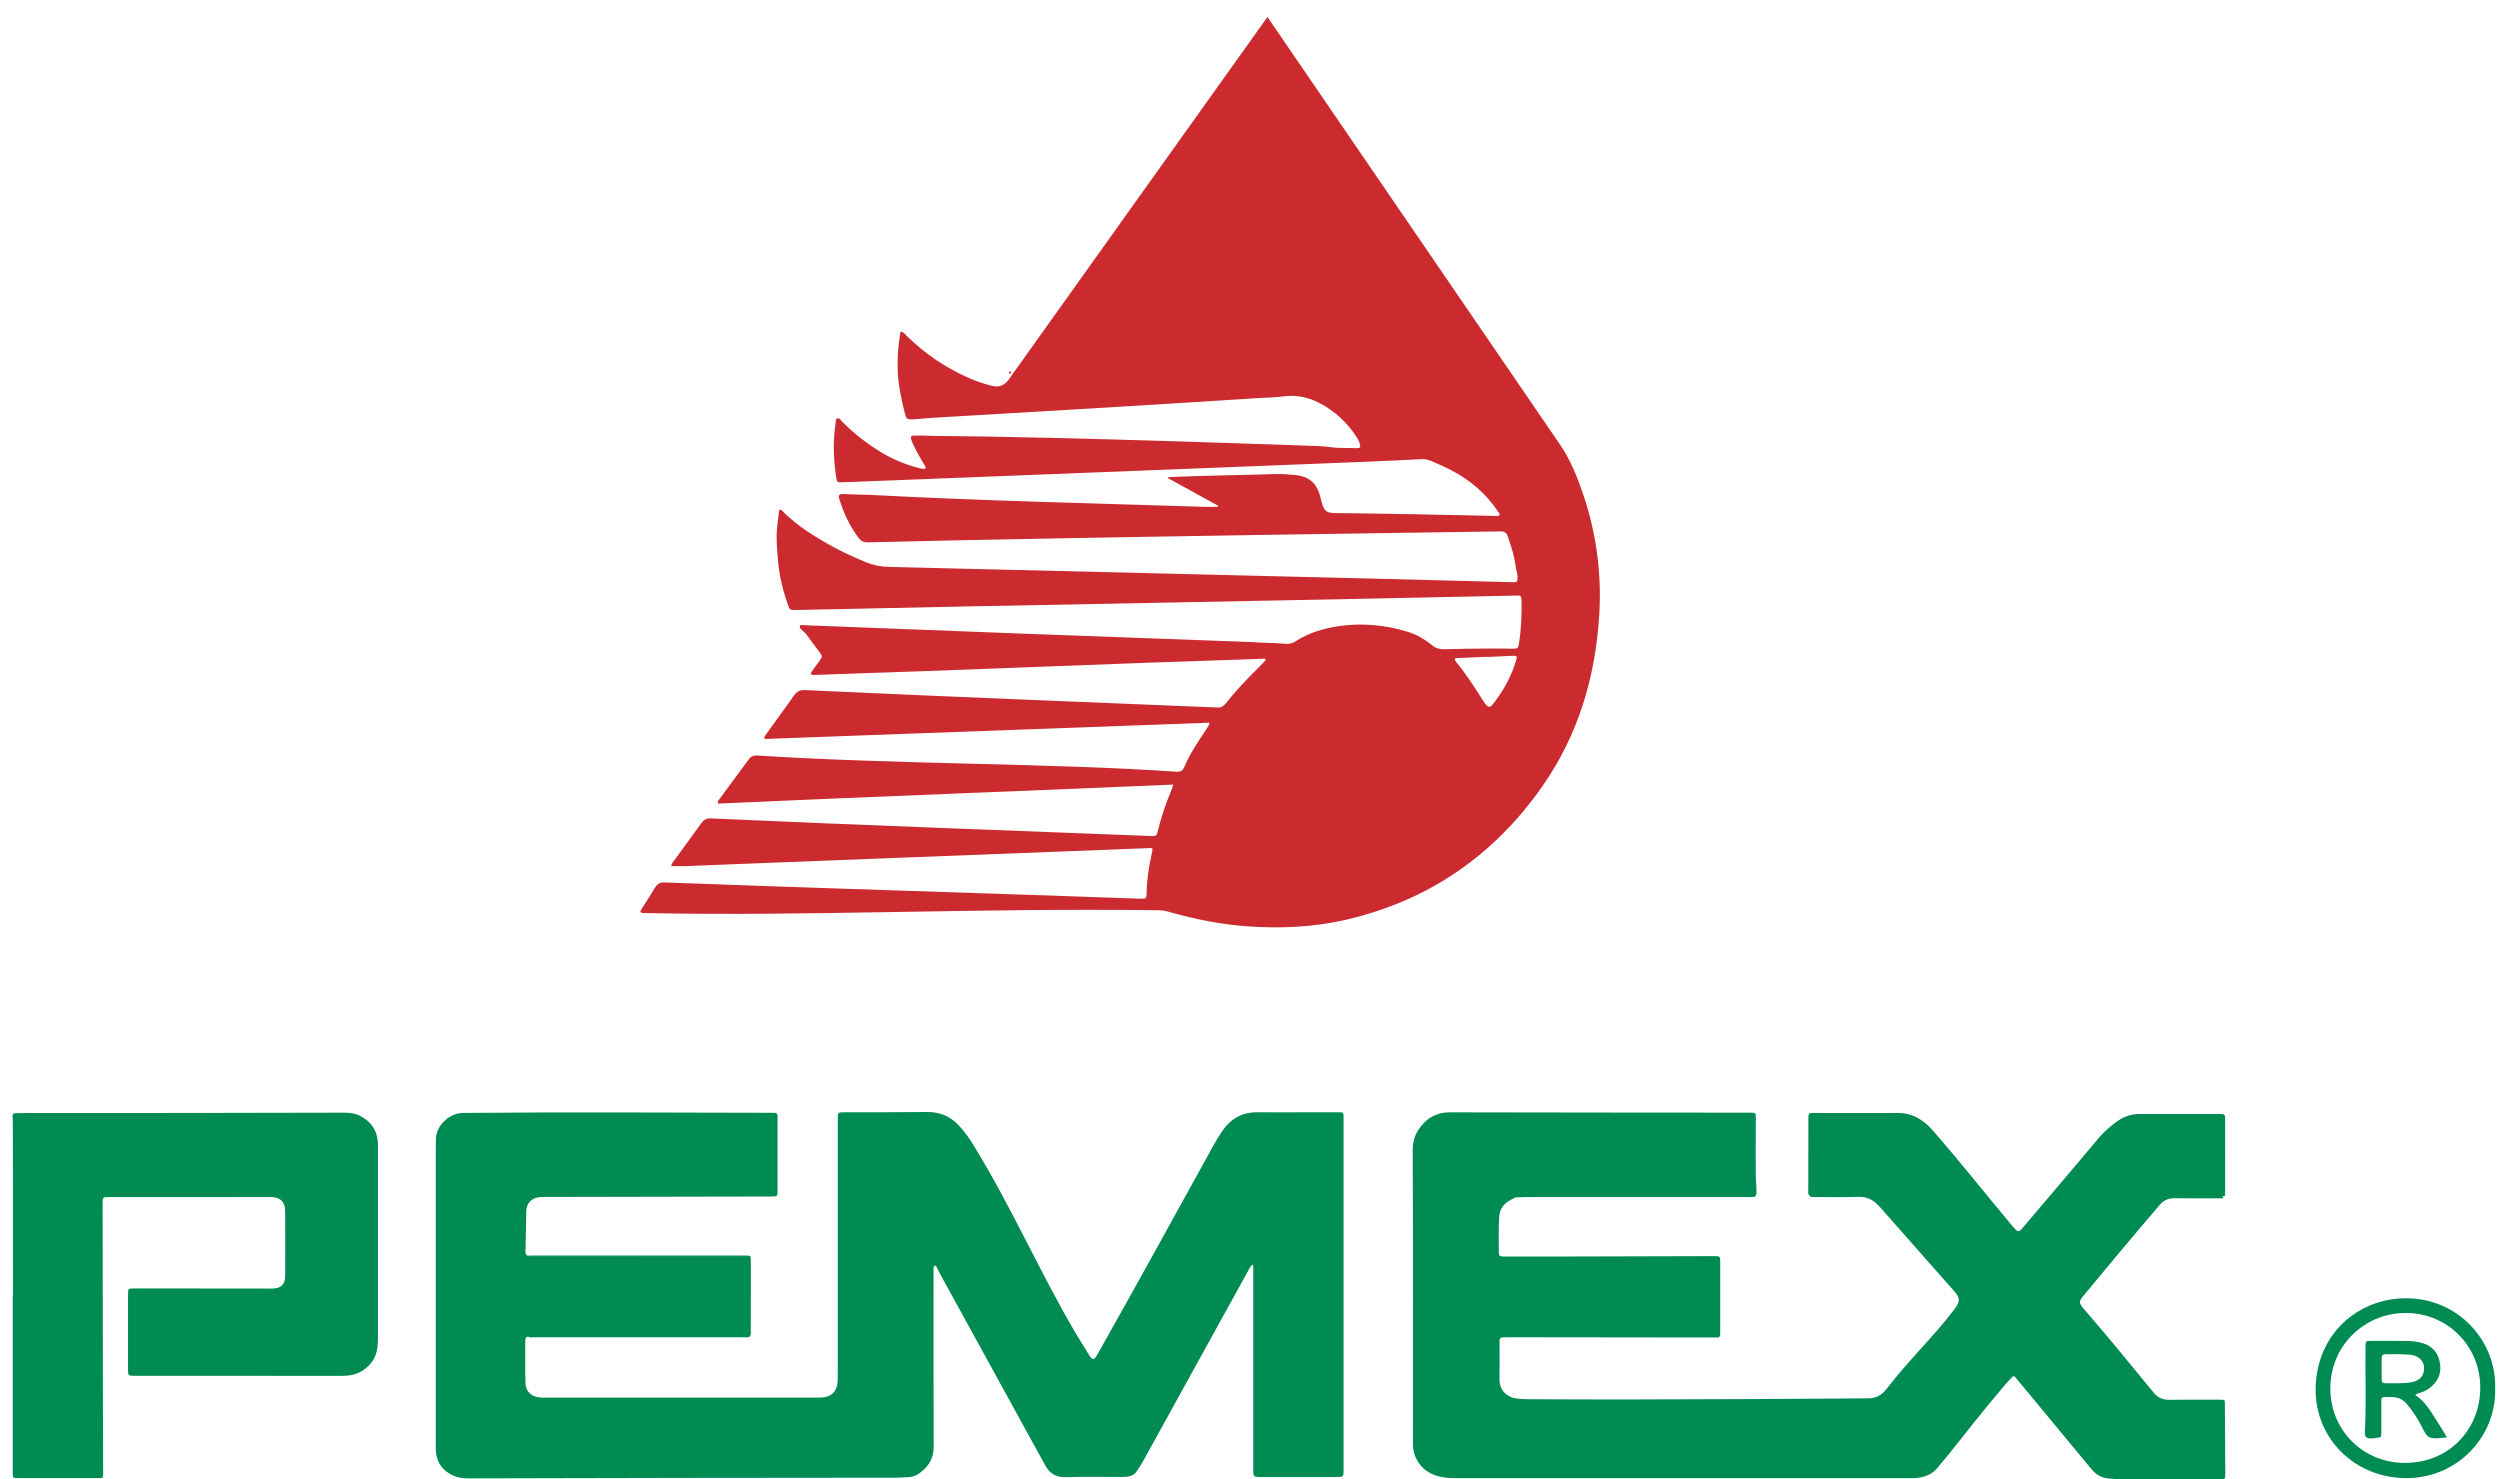
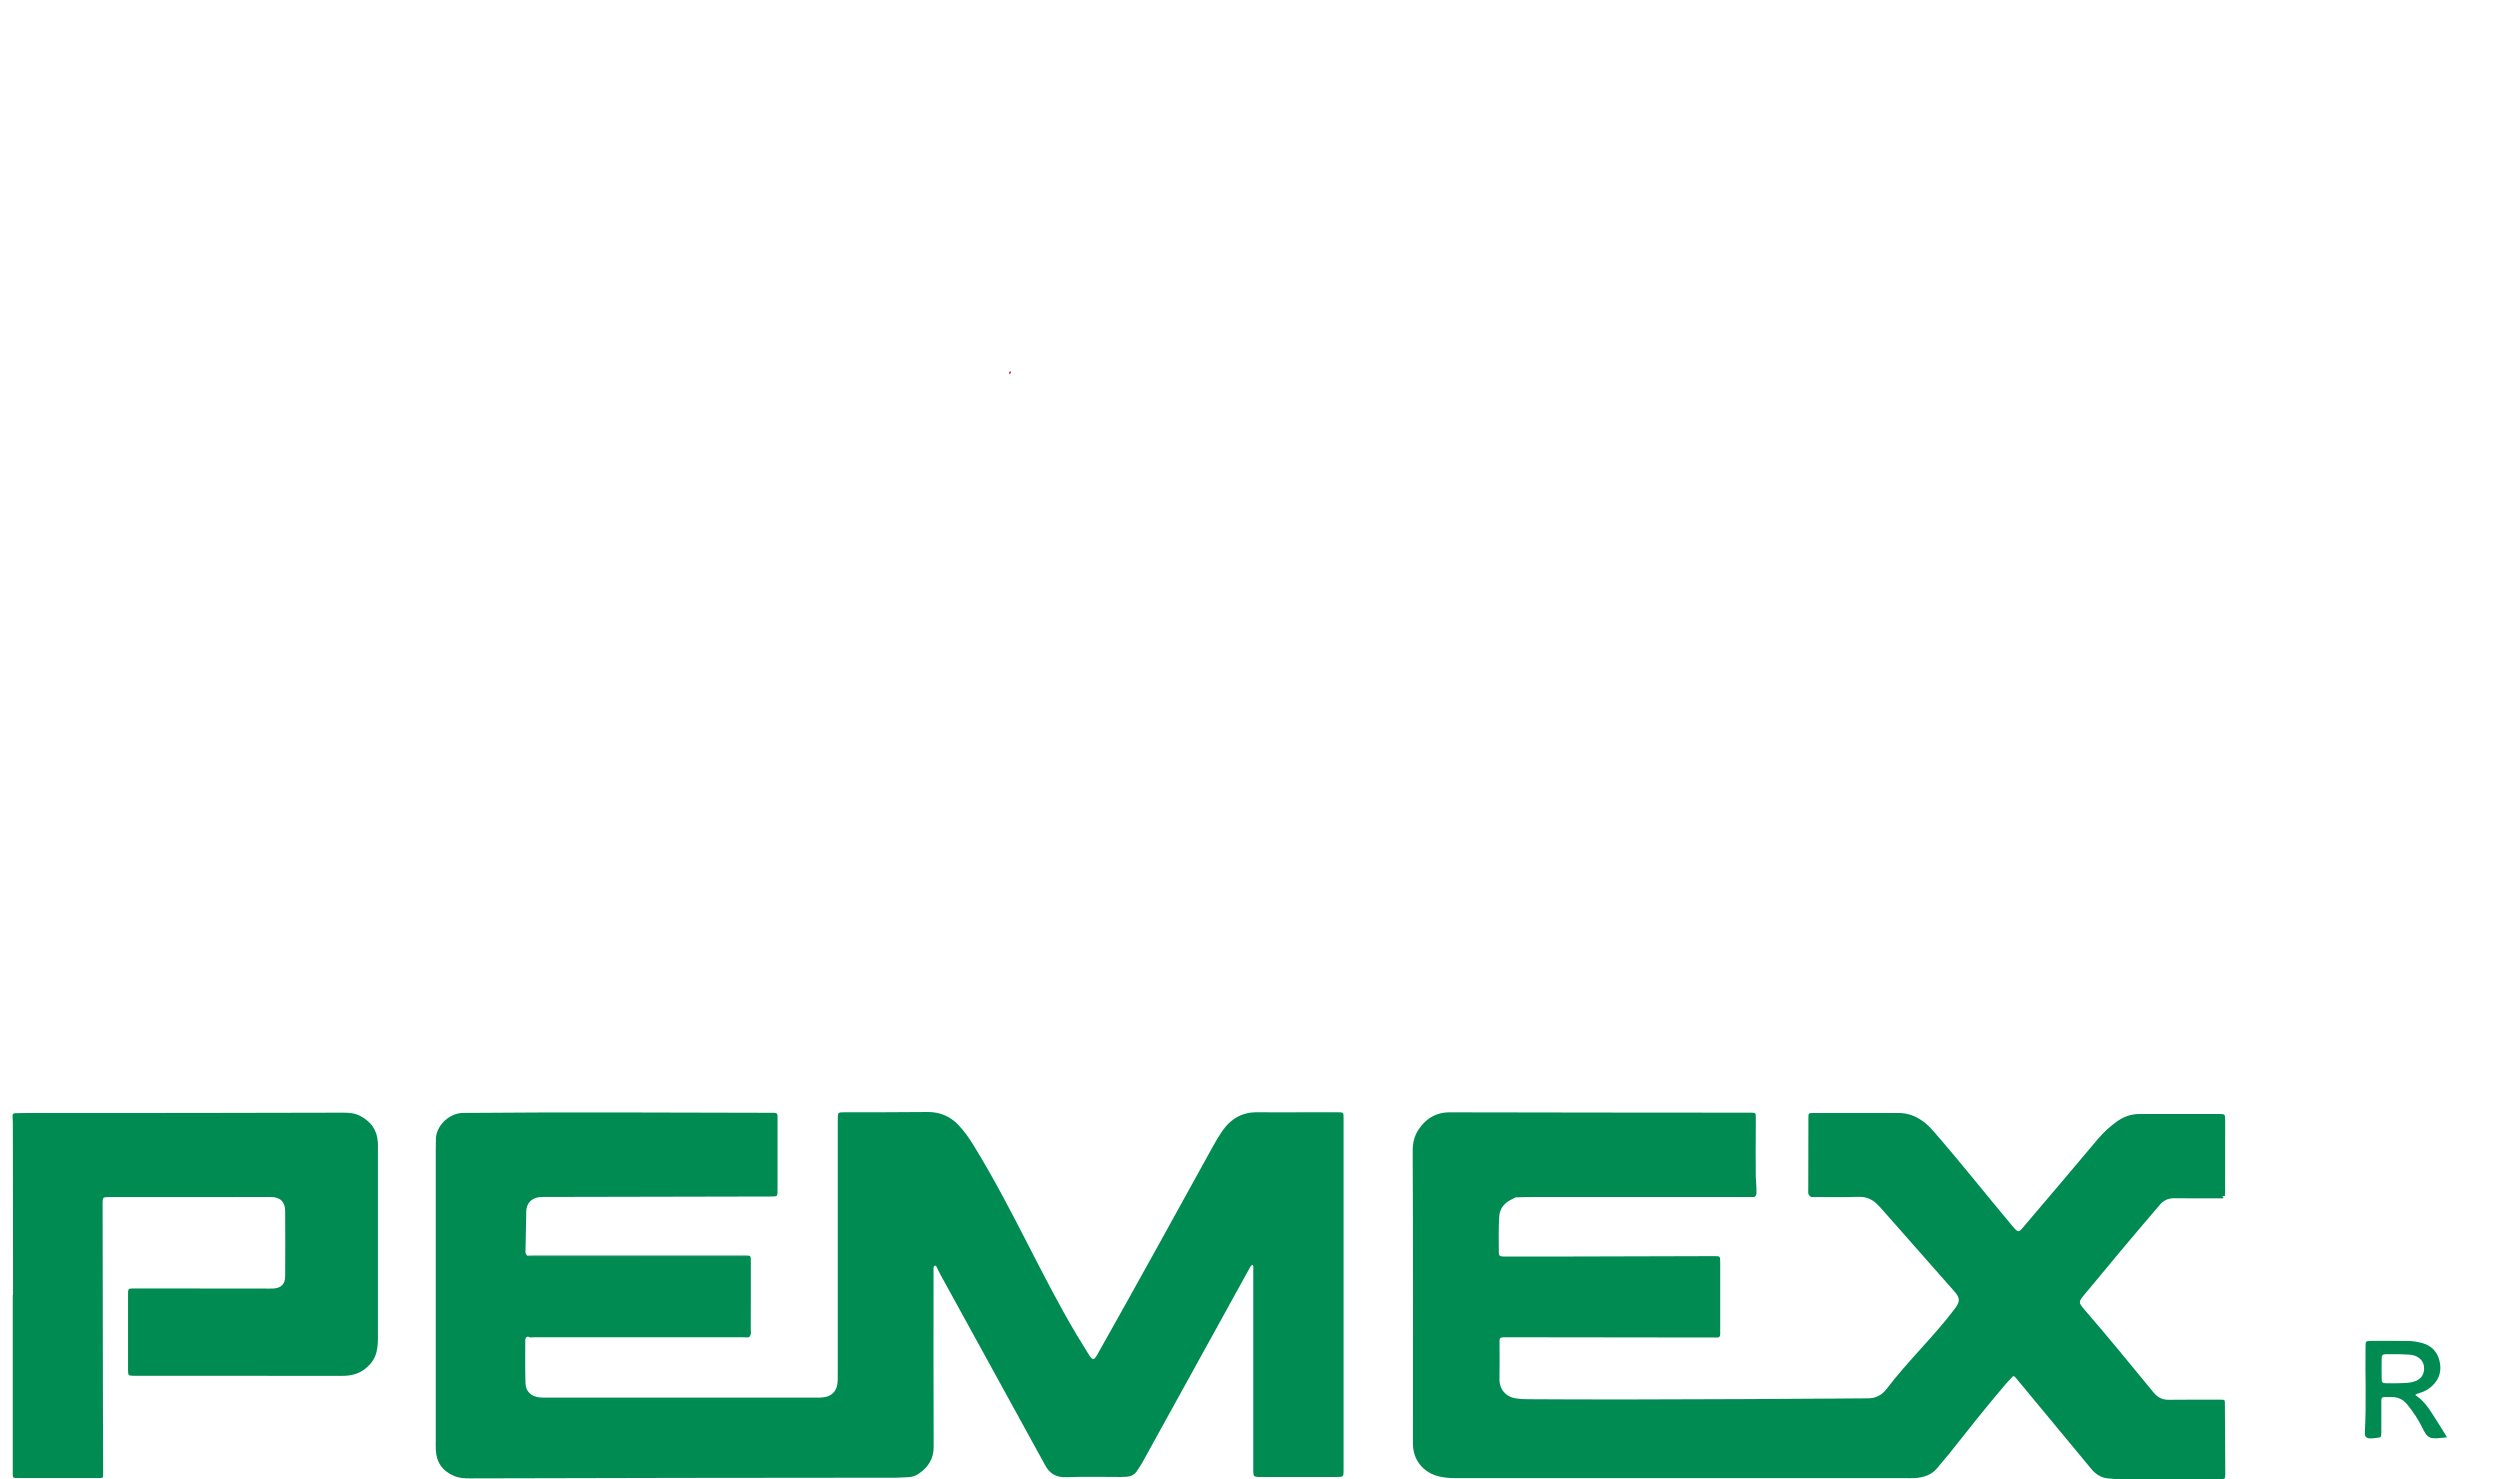
<svg xmlns="http://www.w3.org/2000/svg" width="120" height="71" viewBox="0 0 120 71" fill="none">
  <g clip-path="url(#clip0_1836_3193)">
-     <path d="M60.838 0.815C57.142 5.986 52.529 12.463 48.422 18.213C48.225 18.491 47.973 18.606 47.629 18.523C47.23 18.427 46.848 18.296 46.475 18.13C45.369 17.642 44.384 16.969 43.52 16.12C43.44 16.04 43.373 15.928 43.227 15.916C43.115 16.544 43.064 17.167 43.09 17.798C43.115 18.491 43.265 19.161 43.431 19.831C43.501 20.115 43.536 20.137 43.832 20.131C43.883 20.128 43.934 20.122 43.985 20.118C44.266 20.096 44.543 20.067 44.824 20.051C49.873 19.756 55.006 19.454 60.216 19.12C60.675 19.084 61.134 19.091 61.59 19.027C62.199 18.944 62.776 19.056 63.318 19.337C64.067 19.723 64.666 20.278 65.122 20.986C65.182 21.079 65.233 21.178 65.265 21.283C65.322 21.468 65.297 21.513 65.099 21.513C64.844 21.513 64.589 21.494 64.334 21.497C63.993 21.503 63.665 21.417 63.324 21.414C63.324 21.414 51.304 20.966 44.766 20.922C44.476 20.913 44.189 20.903 43.899 20.907C43.714 20.91 43.692 20.948 43.749 21.127C43.769 21.191 43.797 21.254 43.826 21.315C43.979 21.647 44.161 21.966 44.349 22.279C44.387 22.343 44.454 22.397 44.419 22.486C44.33 22.528 44.237 22.499 44.148 22.477C43.485 22.308 42.86 22.055 42.274 21.698C41.579 21.273 40.948 20.776 40.383 20.192C40.332 20.137 40.285 20.064 40.195 20.086C40.096 20.115 40.122 20.211 40.112 20.281C40.058 20.658 40.026 21.041 40.023 21.424C40.02 21.937 40.062 22.445 40.144 22.949C40.176 23.14 40.192 23.153 40.393 23.15C40.556 23.147 40.715 23.14 40.877 23.134C48.533 22.829 57.103 22.505 65.358 22.173C66.301 22.135 67.241 22.09 68.185 22.043C68.37 22.033 68.539 22.055 68.707 22.129C69.042 22.272 69.377 22.422 69.699 22.591C70.588 23.061 71.328 23.696 71.889 24.535C71.93 24.596 71.987 24.65 71.984 24.72C71.914 24.79 71.844 24.765 71.777 24.765C69.28 24.711 66.77 24.654 64.076 24.627C63.684 24.621 63.566 24.535 63.455 24.162C63.413 24.024 63.388 23.881 63.346 23.743C63.177 23.175 62.795 22.863 62.208 22.805C61.889 22.776 61.568 22.745 61.242 22.754C59.59 22.807 57.873 22.824 56.082 22.901C56.075 22.917 56.072 22.936 56.066 22.952C56.866 23.392 57.669 23.836 58.472 24.276C58.469 24.292 58.463 24.311 58.46 24.327C58.227 24.327 57.994 24.337 57.762 24.327C52.568 24.157 47.439 24.054 41.611 23.747C41.238 23.753 40.861 23.721 40.489 23.715C40.266 23.712 40.227 23.763 40.291 23.97C40.498 24.634 40.788 25.253 41.206 25.811C41.327 25.971 41.451 26.038 41.655 26.032C51.749 25.78 72.026 25.508 72.026 25.508C72.211 25.502 72.309 25.572 72.37 25.741C72.466 26.015 72.558 26.287 72.631 26.568C72.695 26.813 72.73 27.065 72.775 27.317C72.8 27.451 72.848 27.576 72.842 27.716C72.829 27.94 72.829 27.953 72.612 27.946C63.675 27.706 53.279 27.477 42.691 27.212C42.302 27.206 41.929 27.136 41.572 26.989C41.046 26.772 40.527 26.539 40.026 26.268C39.137 25.782 38.273 25.256 37.553 24.528C37.521 24.497 37.489 24.442 37.4 24.474C37.368 24.745 37.33 25.029 37.301 25.314C37.244 25.866 37.301 26.414 37.349 26.96C37.413 27.697 37.601 28.415 37.849 29.114C37.894 29.242 37.971 29.29 38.098 29.28C38.175 29.274 38.251 29.28 38.328 29.277C48.504 29.051 61.327 28.84 72.794 28.587C72.995 28.578 73.03 28.613 73.033 28.824C73.049 29.507 73.017 30.186 72.915 30.86C72.874 31.128 72.858 31.137 72.59 31.137C72.223 31.137 71.86 31.124 71.493 31.128C70.77 31.134 70.049 31.144 69.326 31.163C69.103 31.169 68.921 31.121 68.743 30.974C68.386 30.681 67.981 30.448 67.544 30.317C66.473 29.995 65.38 29.893 64.267 30.055C63.531 30.164 62.823 30.368 62.192 30.783C62.033 30.885 61.873 30.917 61.685 30.901C61.147 30.853 60.602 30.86 60.06 30.818C52.88 30.561 45.523 30.285 38.557 30.008C38.503 30.004 38.426 29.976 38.398 30.043C38.366 30.113 38.42 30.177 38.468 30.221C38.554 30.301 38.649 30.371 38.72 30.47C38.908 30.732 39.102 30.99 39.297 31.249C39.494 31.514 39.494 31.511 39.297 31.776C39.182 31.932 39.064 32.088 38.955 32.251C38.892 32.347 38.92 32.388 39.029 32.398C39.064 32.398 39.096 32.395 39.131 32.395C45.808 32.184 52.966 31.866 60.583 31.622C60.637 31.619 60.7 31.584 60.761 31.661C60.707 31.728 60.653 31.801 60.589 31.865C60.452 32.005 60.312 32.139 60.175 32.28C59.706 32.752 59.257 33.237 58.842 33.757C58.743 33.882 58.629 33.968 58.456 33.961C52.546 33.723 45.286 33.43 38.64 33.125C38.41 33.112 38.251 33.189 38.12 33.374C37.684 33.99 37.237 34.6 36.794 35.215C36.75 35.282 36.676 35.34 36.692 35.471C43.81 35.212 50.925 34.947 58.052 34.689C58.039 34.753 58.042 34.782 58.029 34.801C57.988 34.874 57.943 34.947 57.895 35.018C57.51 35.598 57.115 36.173 56.844 36.821C56.777 36.983 56.659 37.057 56.483 37.044C50.388 36.623 43.324 36.705 36.332 36.265C36.176 36.259 36.052 36.297 35.956 36.428C35.481 37.079 34.996 37.727 34.518 38.378C34.48 38.429 34.42 38.48 34.483 38.572C41.745 38.241 49.018 37.976 56.315 37.66C56.292 37.74 56.283 37.791 56.264 37.835C55.974 38.525 55.731 39.233 55.556 39.961C55.518 40.12 55.473 40.136 55.269 40.13C49.001 39.883 41.188 39.605 34.139 39.284C33.925 39.265 33.788 39.342 33.667 39.511C33.231 40.117 32.784 40.717 32.345 41.323C32.29 41.397 32.22 41.464 32.223 41.572C32.456 41.572 32.682 41.582 32.909 41.572C40.127 41.297 47.157 41.01 55.122 40.711C55.189 40.707 55.26 40.688 55.326 40.739C55.317 40.787 55.31 40.838 55.301 40.886C55.161 41.553 55.043 42.223 55.036 42.906V42.931C55.017 43.117 54.998 43.136 54.82 43.139C54.778 43.142 54.733 43.136 54.692 43.136C47.807 42.889 39.386 42.638 31.886 42.357C31.682 42.351 31.548 42.431 31.446 42.6C31.312 42.823 31.165 43.043 31.028 43.27C30.929 43.436 30.805 43.589 30.729 43.771C30.815 43.85 30.913 43.825 31.003 43.828C38.922 43.987 46.722 43.577 55.578 43.691C55.766 43.691 55.948 43.723 56.13 43.774C57.366 44.128 58.622 44.377 59.907 44.466C61.485 44.575 63.047 44.505 64.593 44.151C68.567 43.235 71.704 41.068 74.031 37.746C75.761 35.276 76.59 32.474 76.766 29.475C76.88 27.528 76.628 25.62 76.007 23.769C75.726 22.936 75.404 22.122 74.914 21.388L60.838 0.815ZM72.662 31.477C72.823 31.479 72.83 31.523 72.768 31.721C72.555 32.426 72.211 33.065 71.771 33.655C71.72 33.722 71.672 33.795 71.611 33.853C71.516 33.949 71.446 33.949 71.35 33.853C71.296 33.799 71.251 33.735 71.213 33.671C70.802 33.03 70.397 32.379 69.906 31.791C69.884 31.766 69.865 31.737 69.849 31.708C69.817 31.641 69.829 31.59 69.912 31.587C70.03 31.581 70.148 31.581 70.269 31.574C70.626 31.558 70.98 31.543 71.337 31.526V31.536C71.752 31.517 72.166 31.495 72.584 31.479C72.613 31.477 72.639 31.477 72.662 31.477Z" fill="#CB2A2F" />
    <path d="M25.35 64.159C25.242 64.168 25.213 64.242 25.213 64.338C25.213 65.017 25.203 65.7 25.222 66.38C25.232 66.788 25.493 67.034 25.898 67.076C26 67.085 26.102 67.085 26.204 67.085H39.26H39.362C39.907 67.076 40.197 66.791 40.21 66.252C40.213 66.064 40.213 65.879 40.213 65.691V53.743C40.213 53.386 40.213 53.389 40.557 53.389C41.874 53.386 43.194 53.392 44.51 53.376C45.109 53.37 45.603 53.577 46.011 54.008C46.276 54.286 46.496 54.598 46.7 54.924C48.584 57.973 49.981 61.227 51.685 64.079C51.873 64.392 52.068 64.704 52.259 65.014C52.291 65.065 52.322 65.116 52.361 65.161C52.45 65.26 52.507 65.26 52.587 65.154C52.638 65.087 52.676 65.011 52.718 64.937C54.583 61.628 56.415 58.3 58.251 54.972C58.376 54.748 58.506 54.531 58.65 54.318C59.058 53.711 59.609 53.379 60.358 53.389C61.158 53.398 61.955 53.389 62.755 53.389H64.209C64.489 53.389 64.492 53.392 64.492 53.676V70.551C64.492 70.895 64.492 70.895 64.139 70.895H60.543H60.416C60.193 70.889 60.164 70.86 60.157 70.646C60.154 70.586 60.157 70.528 60.157 70.468V60.996C60.157 60.904 60.18 60.811 60.132 60.706C60.033 60.741 60.001 60.834 59.96 60.907C58.251 64.002 56.546 67.098 54.837 70.193C54.761 70.334 54.662 70.464 54.576 70.602C54.458 70.793 54.276 70.87 54.063 70.886C53.961 70.892 53.859 70.892 53.757 70.895C52.9 70.895 52.039 70.873 51.181 70.905C50.691 70.924 50.378 70.733 50.158 70.314C48.479 67.257 46.649 63.926 45.138 61.175C45.074 61.057 45.02 60.933 44.956 60.815C44.944 60.786 44.934 60.744 44.889 60.751C44.845 60.76 44.816 60.795 44.813 60.837C44.806 60.888 44.81 60.939 44.81 60.99C44.81 63.808 44.803 66.622 44.816 69.44C44.819 70.014 44.564 70.407 44.121 70.723C43.971 70.828 43.809 70.892 43.624 70.902C43.41 70.911 43.2 70.927 42.986 70.93C36.1 70.93 29.185 70.946 22.564 70.962C22.299 70.962 22.038 70.95 21.79 70.844C21.244 70.608 20.951 70.2 20.919 69.606C20.91 69.437 20.916 69.265 20.916 69.095V55.157C20.916 55.013 20.926 54.866 20.922 54.723C20.903 54.072 21.525 53.453 22.185 53.421C27.141 53.374 32.534 53.408 36.898 53.414C37.37 53.414 37.322 53.376 37.322 53.839C37.325 54.911 37.322 55.983 37.322 57.056V57.106C37.322 57.432 37.322 57.432 37.007 57.432C33.406 57.444 29.476 57.447 26.246 57.454C26.118 57.454 25.991 57.451 25.863 57.467C25.5 57.515 25.27 57.77 25.261 58.137C25.248 58.75 25.235 59.363 25.226 59.975C25.222 60.084 25.206 60.202 25.318 60.275C25.417 60.32 25.519 60.298 25.621 60.298H35.716C36.003 60.298 36.003 60.298 36.003 60.588V63.907C36.003 63.99 36.022 64.076 35.983 64.159C35.91 64.194 35.834 64.178 35.757 64.178H25.579C25.503 64.178 25.426 64.191 25.35 64.159Z" fill="#008B52" />
    <path d="M103.368 66.836C103.569 67.082 103.792 67.194 104.111 67.19C104.918 67.178 105.727 67.187 106.534 67.184C106.817 67.184 106.792 67.181 106.795 67.423C106.801 68.531 106.808 69.635 106.814 70.742C106.814 70.991 106.805 71.001 106.556 71.001H101.711C101.542 71.001 101.373 70.978 101.204 70.965C100.857 70.937 100.598 70.768 100.382 70.509C99.178 69.058 97.928 67.547 96.818 66.207C96.77 66.15 96.735 66.077 96.636 66.051C96.519 66.172 96.391 66.297 96.276 66.431C95.317 67.558 94.404 68.711 93.551 69.791C93.385 70.002 93.197 70.2 93.034 70.413C92.741 70.799 92.333 70.927 91.874 70.95C91.731 70.956 91.584 70.95 91.441 70.95H69.871C69.581 70.95 69.3 70.93 69.017 70.854C68.331 70.669 67.863 70.113 67.825 69.405C67.821 69.344 67.821 69.287 67.821 69.226C67.825 64.574 67.831 59.918 67.809 55.265C67.805 54.908 67.872 54.57 68.061 54.266C68.411 53.705 68.921 53.392 69.581 53.392C74.584 53.4 79.183 53.408 83.934 53.408H84.062C84.269 53.414 84.275 53.421 84.278 53.625C84.282 53.778 84.278 53.931 84.278 54.085C84.275 54.892 84.266 55.702 84.278 56.51C84.282 56.736 84.317 56.966 84.31 57.196C84.307 57.253 84.326 57.317 84.282 57.365C84.017 57.422 83.749 57.41 83.482 57.41C80.026 57.41 76.574 57.41 73.119 57.413C72.995 57.413 72.861 57.371 72.752 57.47C72.67 57.512 72.59 57.556 72.507 57.598C72.182 57.767 71.984 58.029 71.962 58.402C71.927 58.97 71.94 59.541 71.943 60.112C71.943 60.282 71.991 60.31 72.195 60.314C75.659 60.321 79.083 60.296 82.29 60.294C82.564 60.294 82.57 60.301 82.57 60.585V63.929V64.031C82.57 64.143 82.529 64.21 82.404 64.2C82.337 64.194 82.267 64.2 82.2 64.2C78.92 64.197 75.64 64.194 72.36 64.188C71.933 64.188 71.978 64.178 71.978 64.58C71.975 65.116 71.987 65.652 71.975 66.188C71.962 66.689 72.284 67.05 72.765 67.123C72.944 67.149 73.119 67.162 73.298 67.162C79.21 67.206 89.637 67.12 89.637 67.12C90.006 67.126 90.287 66.993 90.523 66.712C91.623 65.27 92.849 64.13 93.838 62.809C94.086 62.474 94.09 62.308 93.816 61.995C92.639 60.655 91.457 59.318 90.277 57.981C90.239 57.936 90.191 57.898 90.153 57.853C89.885 57.56 89.567 57.432 89.159 57.448C88.464 57.477 87.766 57.458 87.068 57.458C87.004 57.458 86.93 57.48 86.879 57.413C87.157 57.362 87.434 57.394 87.711 57.391C88.323 57.384 88.935 57.387 89.334 57.387C88.658 57.407 87.766 57.352 86.876 57.41C86.771 57.33 86.797 57.212 86.797 57.106C86.797 55.967 86.8 54.825 86.803 53.686C86.803 53.427 86.806 53.424 87.055 53.424H91.135C91.559 53.424 91.935 53.561 92.276 53.804C92.474 53.941 92.642 54.11 92.799 54.289C94.116 55.803 95.326 57.333 96.55 58.795C96.598 58.852 96.646 58.913 96.7 58.97C96.856 59.139 96.91 59.142 97.067 58.961C98.301 57.519 99.54 56.048 100.707 54.662C100.971 54.349 101.274 54.075 101.606 53.836C101.931 53.599 102.294 53.472 102.699 53.472H106.55C106.785 53.472 106.808 53.494 106.808 53.74C106.808 54.93 106.805 56.124 106.805 57.314C106.728 57.378 106.639 57.391 106.543 57.391H104.309C104.283 57.391 104.255 57.394 104.255 57.394C104.959 57.394 105.686 57.394 106.412 57.397C106.502 57.397 106.597 57.365 106.683 57.429C106.687 57.458 106.769 57.486 106.69 57.518C106.652 57.531 106.607 57.521 106.562 57.521C105.832 57.521 105.102 57.525 104.369 57.515C104.063 57.512 103.837 57.623 103.646 57.86C102.411 59.301 101.086 60.885 99.996 62.209C99.779 62.474 99.779 62.531 100.002 62.803C101.246 64.239 102.111 65.309 103.368 66.836Z" fill="#008B52" />
    <path d="M0.625 62.164C0.628 59.26 0.622 56.586 0.616 53.896C0.616 53.794 0.609 53.692 0.603 53.59C0.593 53.484 0.635 53.433 0.743 53.433C0.931 53.433 1.116 53.424 1.304 53.424C6.701 53.422 11.512 53.427 16.473 53.408C16.757 53.408 17.034 53.43 17.289 53.564C17.806 53.832 18.102 54.247 18.137 54.834C18.144 54.911 18.14 54.987 18.14 55.064V64.2C18.14 64.49 18.125 64.778 18.023 65.055C17.917 65.336 17.733 65.547 17.497 65.725C17.175 65.968 16.818 66.041 16.422 66.041C13.107 66.038 9.792 66.038 6.481 66.038H6.404C6.162 66.032 6.146 66.019 6.146 65.77V62.145C6.146 61.848 6.149 61.845 6.442 61.845C8.549 61.848 10.656 61.851 12.766 61.851C12.884 61.851 13.005 61.855 13.123 61.848C13.496 61.826 13.684 61.641 13.688 61.264C13.694 60.218 13.694 59.171 13.688 58.124C13.684 57.684 13.445 57.457 12.999 57.457C10.172 57.459 8.003 57.46 5.247 57.46C4.925 57.46 4.925 57.464 4.925 57.786C4.928 60.993 4.935 64.2 4.941 67.407C4.944 68.514 4.947 69.618 4.951 70.726C4.951 70.943 4.951 70.946 4.731 70.946H0.855C0.612 70.946 0.612 70.943 0.612 70.688V62.164H0.625Z" fill="#008B52" />
-     <path d="M115.492 62.317C113.165 62.317 111.186 64.05 111.151 66.651C111.116 69.07 113.063 70.968 115.543 70.949C117.994 70.93 119.827 68.926 119.767 66.66C119.843 64.369 117.994 62.314 115.492 62.317ZM115.467 63.023C117.462 63.016 119.049 64.596 119.053 66.593C119.056 68.556 117.621 70.196 115.476 70.219C113.452 70.241 111.865 68.671 111.855 66.664C111.843 64.641 113.446 63.029 115.467 63.023Z" fill="#008B52" />
    <path d="M72.752 57.473C72.755 57.403 72.79 57.365 72.864 57.365C72.94 57.365 73.016 57.365 73.093 57.365C76.695 57.365 80.297 57.365 83.899 57.368C84.061 57.368 84.211 57.371 84.265 57.164C84.272 57.234 84.275 57.304 84.281 57.374C84.268 57.435 84.227 57.454 84.17 57.457C84.103 57.46 84.032 57.457 83.966 57.457C80.568 57.457 77.17 57.457 73.772 57.457C73.431 57.454 73.09 57.464 72.752 57.473Z" fill="#008B52" />
    <path d="M35.981 64.159C35.981 62.984 35.978 61.81 35.978 60.636C35.978 60.297 35.994 60.323 35.656 60.323C32.309 60.323 28.959 60.323 25.612 60.32C25.514 60.32 25.408 60.358 25.322 60.272C25.415 60.269 25.51 60.266 25.603 60.266C28.966 60.266 32.332 60.266 35.694 60.266C36.064 60.266 36.039 60.24 36.039 60.61C36.039 61.657 36.042 62.703 36.035 63.747C36.032 63.884 36.077 64.031 35.981 64.159Z" fill="#008B52" />
    <path d="M25.352 64.159C25.438 64.155 25.52 64.149 25.607 64.149C28.988 64.149 32.37 64.149 35.752 64.149C35.829 64.149 35.905 64.152 35.982 64.155C35.908 64.219 35.819 64.187 35.736 64.187C32.348 64.19 28.96 64.19 25.572 64.187C25.498 64.19 25.422 64.213 25.352 64.159Z" fill="#008B52" />
    <path d="M106.679 57.419C105.841 57.419 105.002 57.419 104.164 57.419C104.244 57.339 104.33 57.362 104.413 57.362C104.999 57.358 105.586 57.362 106.169 57.362C106.379 57.362 106.593 57.378 106.8 57.31C106.838 57.432 106.74 57.406 106.679 57.419Z" fill="#008B52" />
    <path d="M48.527 17.859C48.524 17.917 48.498 17.942 48.453 17.946C48.444 17.946 48.428 17.926 48.428 17.914C48.428 17.869 48.453 17.837 48.495 17.824C48.517 17.817 48.527 17.843 48.527 17.859Z" fill="#CB2A2F" />
    <path d="M101.42 64.398C101.42 64.402 101.42 64.405 101.42 64.412C101.42 64.405 101.423 64.402 101.423 64.395C101.423 64.392 101.42 64.398 101.42 64.398Z" fill="#008B52" />
    <path d="M86.875 57.41C86.926 57.346 86.999 57.362 87.063 57.362C87.879 57.362 88.695 57.362 89.511 57.362C89.549 57.362 89.594 57.349 89.639 57.41C88.708 57.413 87.793 57.413 86.875 57.41Z" fill="#008B52" />
    <path d="M114.682 64.361C114.381 64.361 114.079 64.361 113.778 64.363C113.565 64.366 113.549 64.385 113.546 64.599C113.523 65.994 113.593 67.385 113.511 68.779C113.501 68.945 113.584 69.035 113.753 69.044C113.852 69.051 113.954 69.031 114.056 69.022C114.298 68.996 114.304 68.996 114.304 68.744C114.307 68.387 114.304 68.029 114.304 67.672C114.304 67.519 114.307 67.366 114.304 67.213C114.301 67.104 114.349 67.056 114.457 67.059C114.569 67.063 114.677 67.063 114.789 67.059C115.107 67.053 115.359 67.177 115.56 67.43C115.831 67.768 116.073 68.128 116.265 68.518C116.312 68.617 116.366 68.716 116.424 68.808C116.5 68.929 116.612 69.016 116.752 69.031C116.975 69.06 117.195 69.009 117.457 68.993C117.304 68.741 117.179 68.531 117.045 68.326C116.724 67.841 116.465 67.305 115.93 66.96C116.019 66.894 116.086 66.877 116.15 66.858C116.376 66.801 116.571 66.68 116.743 66.523C117.093 66.201 117.205 65.796 117.1 65.339C116.994 64.877 116.704 64.58 116.242 64.459C116.029 64.404 115.809 64.369 115.589 64.366C115.286 64.363 114.984 64.361 114.682 64.361ZM114.683 65C114.822 64.999 114.97 65.001 115.162 65.001C115.27 65.007 115.458 65.011 115.643 65.023C115.786 65.033 115.93 65.062 116.054 65.142C116.277 65.282 116.373 65.486 116.354 65.745C116.335 65.997 116.207 66.175 115.978 66.278C115.796 66.357 115.598 66.376 115.407 66.386C115.12 66.402 114.83 66.399 114.54 66.396C114.352 66.392 114.32 66.364 114.32 66.169C114.317 65.853 114.314 65.54 114.32 65.225C114.323 65.033 114.352 65.007 114.546 65.001C114.592 65 114.637 65 114.683 65Z" fill="#008B52" />
  </g>
  <defs>
    <clipPath id="clip0_1836_3193">
      <rect width="119.168" height="70.185" fill="white" transform="translate(0.602 0.815)" />
    </clipPath>
  </defs>
</svg>